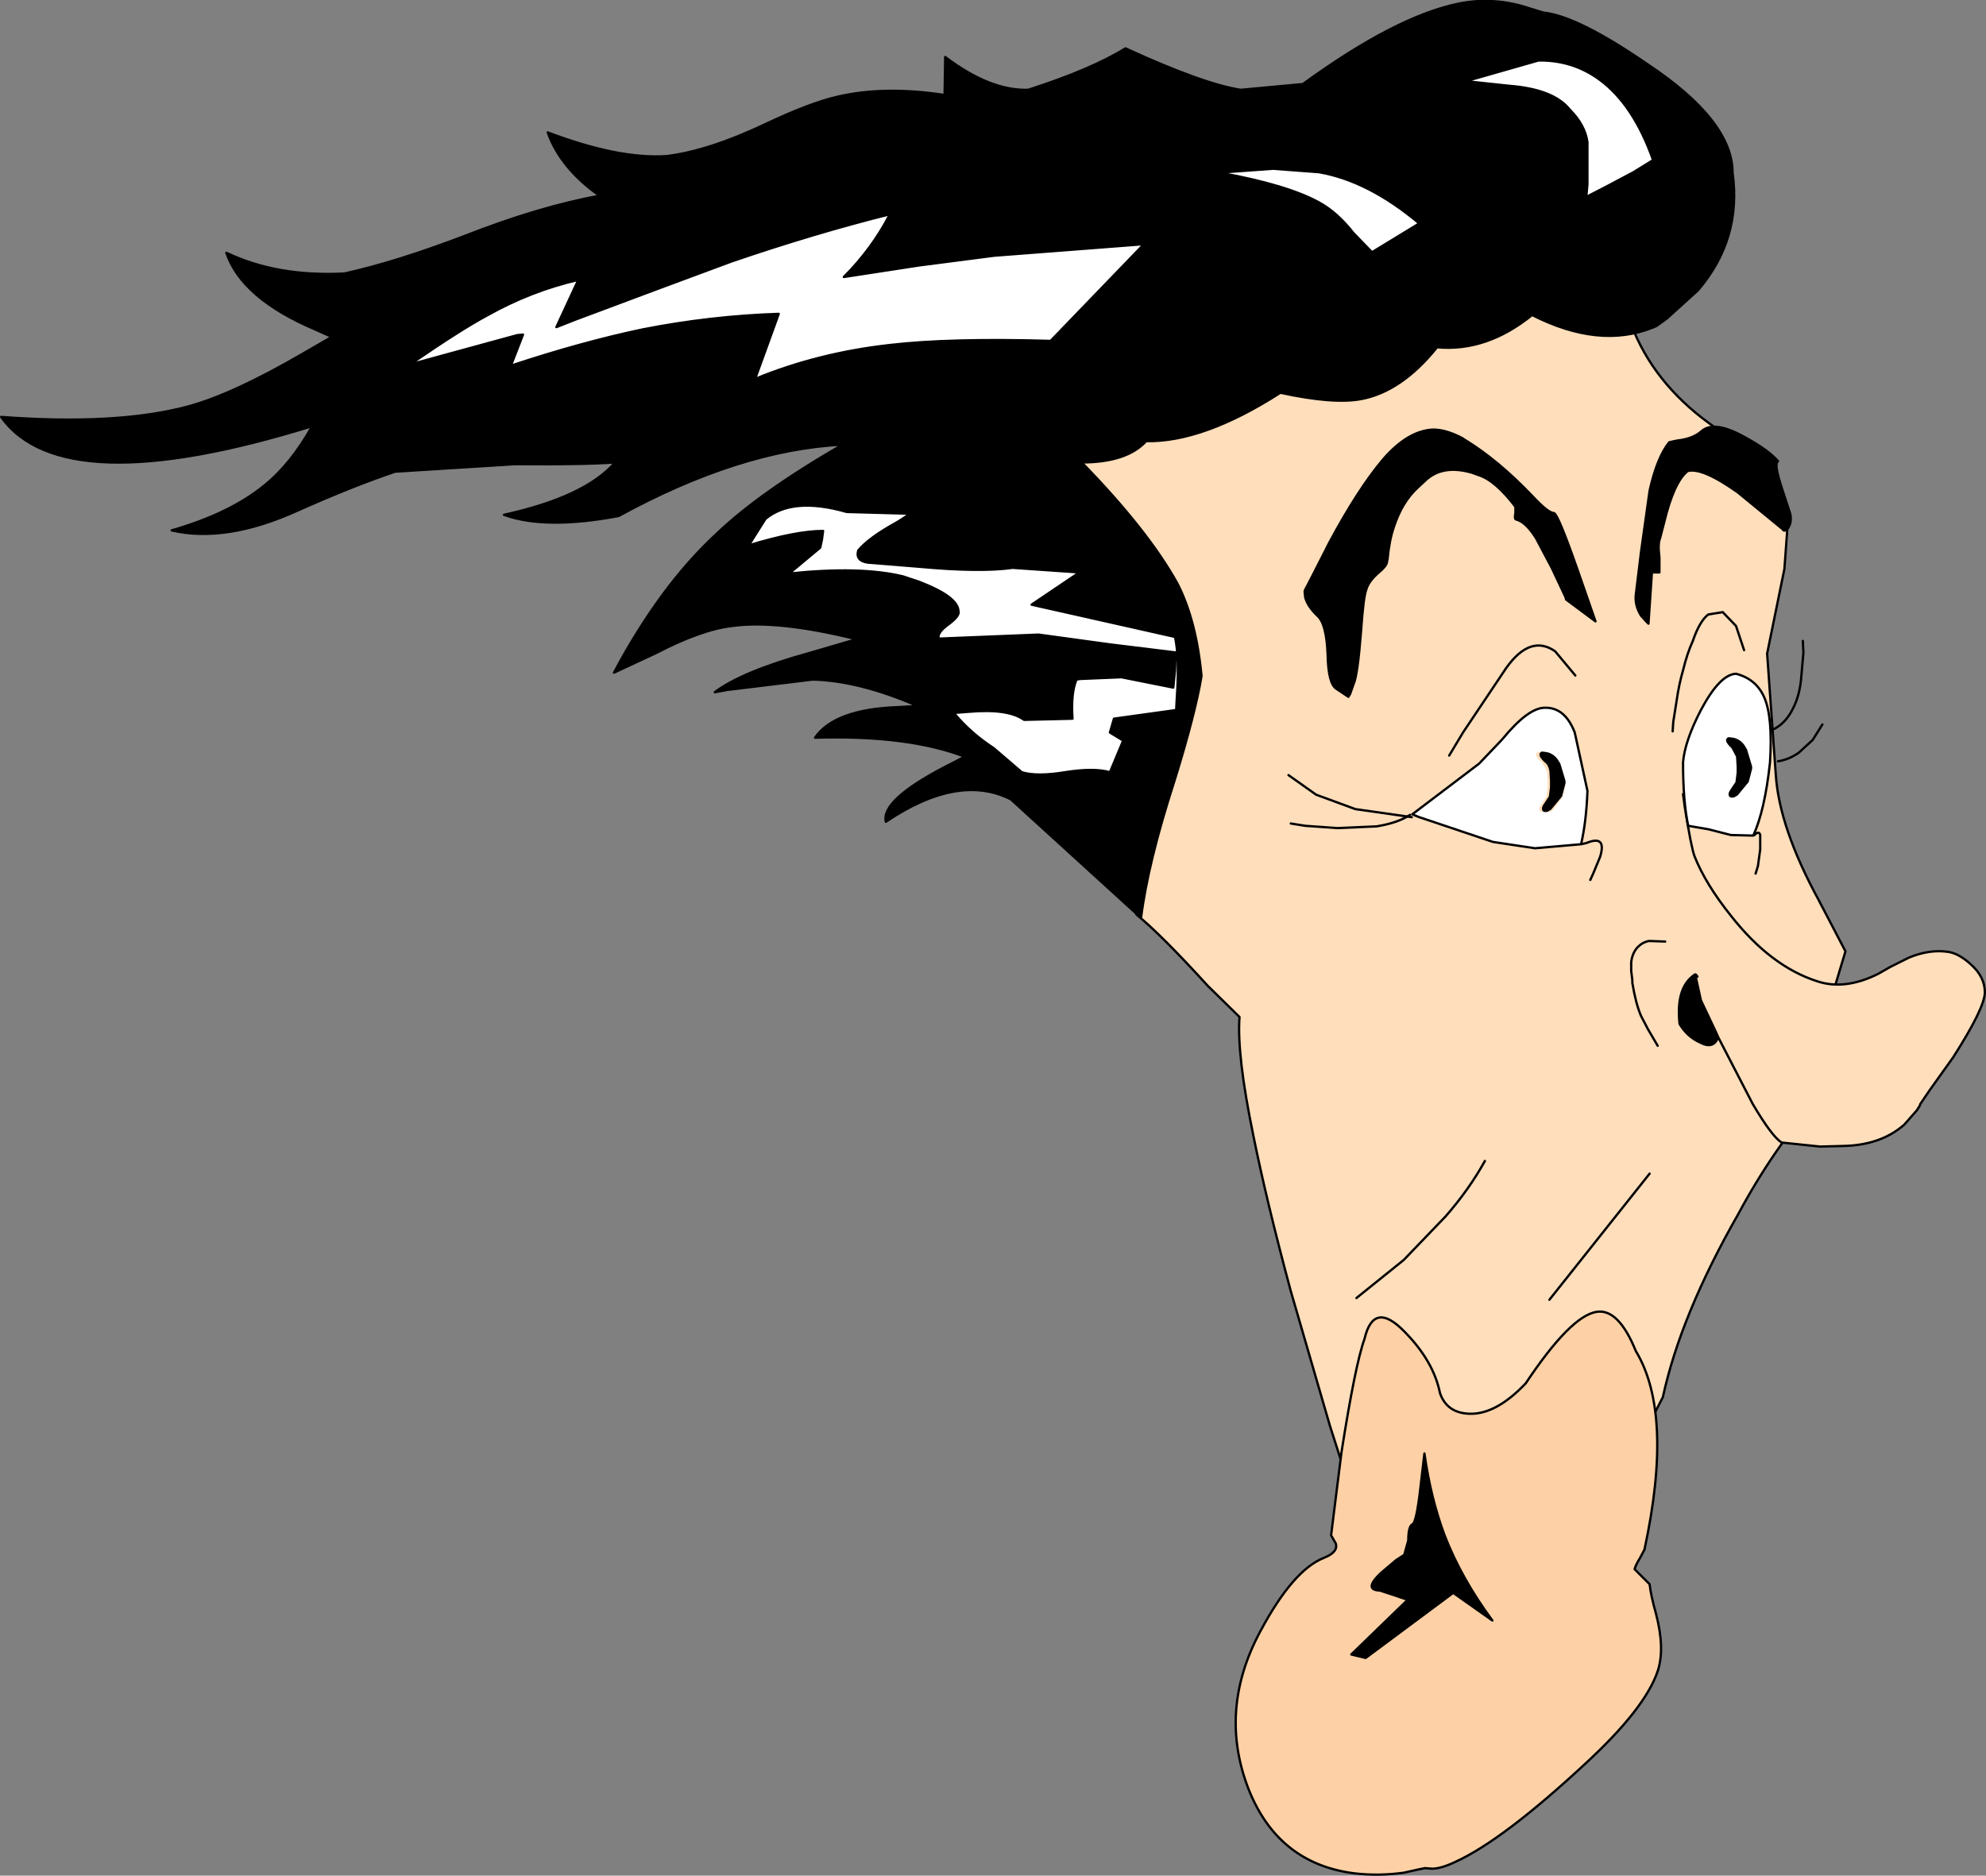
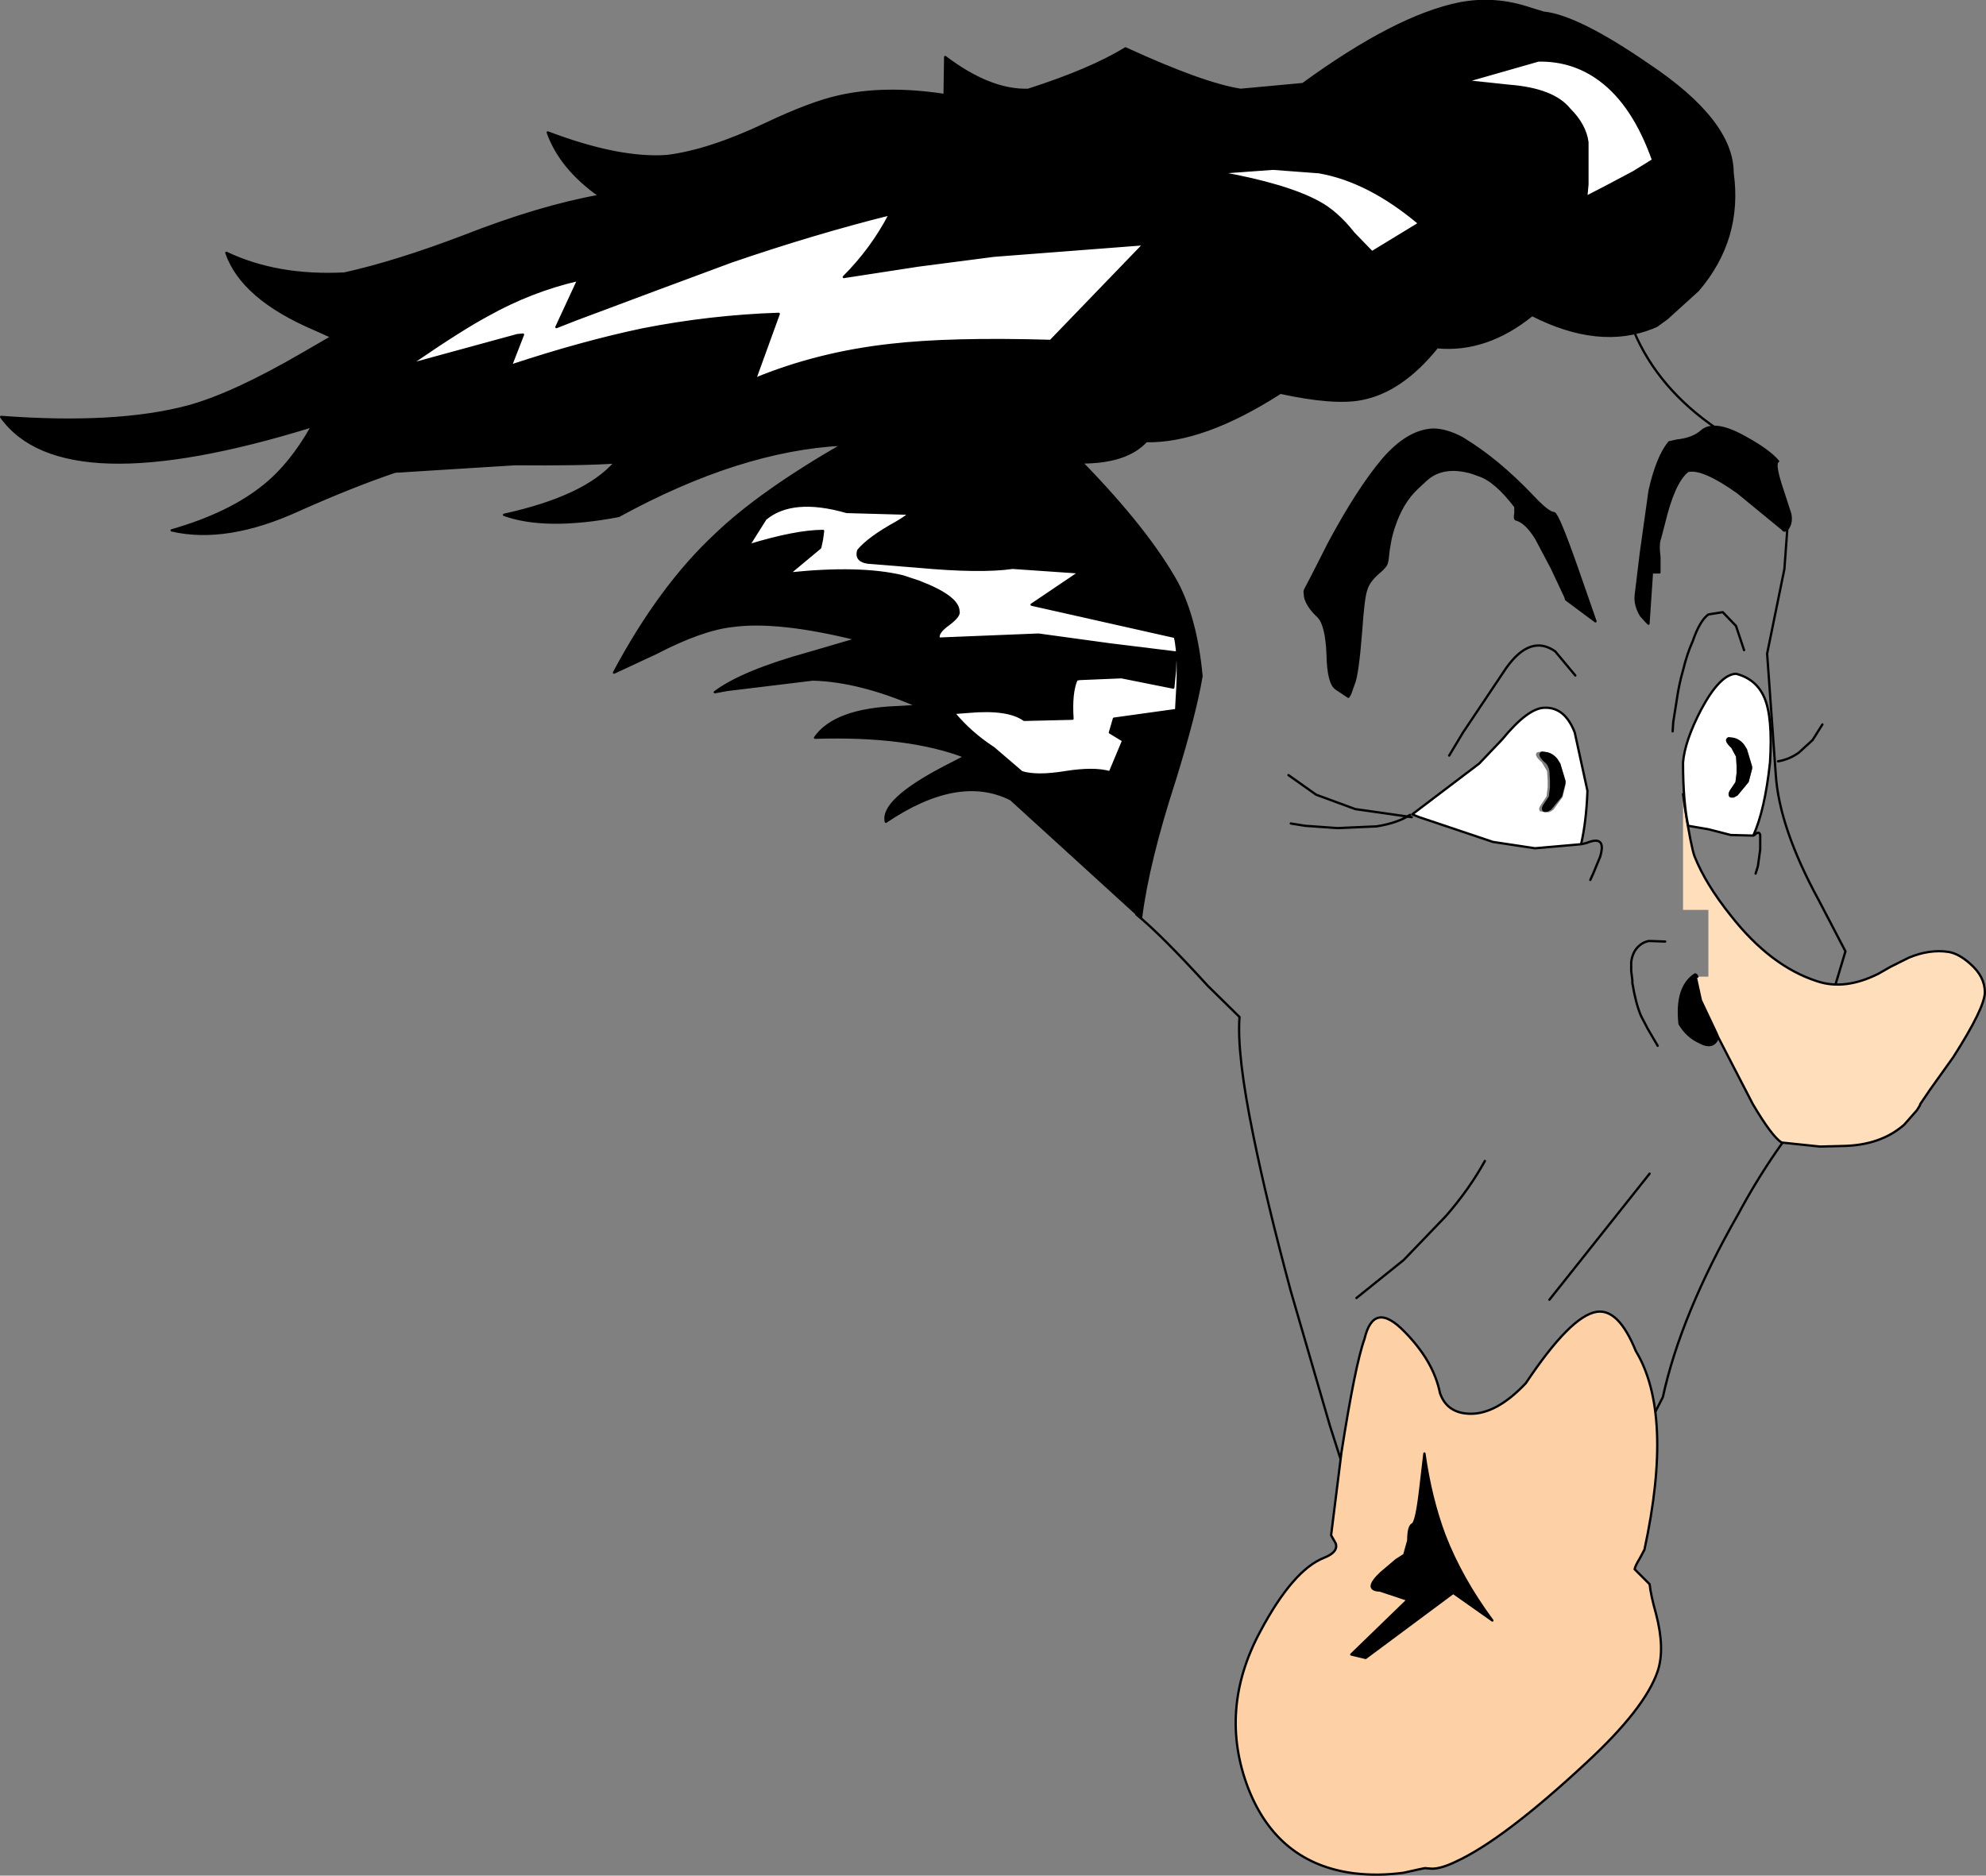
<svg xmlns="http://www.w3.org/2000/svg" height="162.85px" width="172.4px">
  <rect width="100%" height="100%" fill="#808080" stroke="none" />
  <g transform="matrix(1.0, 0.0, 0.0, 1.0, 116.6, 67.0)">
-     <path d="M41.25 11.1 L43.6 15.6 41.0 24.25 38.95 31.05 37.55 33.05 Q35.8 35.6 34.3 38.4 29.3 47.15 27.75 54.3 L20.9 67.7 0.45 61.8 -1.15 56.8 -4.55 45.1 Q-6.65 37.3 -7.8 31.6 -9.25 24.55 -9.0 21.3 L-11.75 18.6 Q-15.8 14.15 -17.95 12.4 L-24.2 -30.1 21.6 -42.55 25.25 -38.2 Q27.35 -33.25 32.4 -29.8 L38.65 -22.4 38.3 -17.6 36.8 -10.25 37.55 0.25 Q37.85 4.85 41.25 11.1" fill="#ffdebb" fill-rule="evenodd" stroke="none" />
    <path d="M41.25 11.1 Q37.85 4.85 37.55 0.25 L36.8 -10.25 38.3 -17.6 38.65 -22.4 32.4 -29.8 Q27.35 -33.25 25.25 -38.2 L21.6 -42.55 -24.2 -30.1 -17.95 12.4 Q-15.8 14.15 -11.75 18.6 L-9.0 21.3 Q-9.25 24.55 -7.8 31.6 -6.65 37.3 -4.55 45.1 L-1.15 56.8 0.45 61.8 20.9 67.7 27.75 54.3 Q29.3 47.15 34.3 38.4 35.8 35.6 37.55 33.05 L38.95 31.05 41.0 24.25 43.6 15.6 41.25 11.1 Z" fill="none" stroke="#000000" stroke-linecap="round" stroke-linejoin="round" stroke-width="0.2" />
    <path d="M29.5 1.95 L29.65 3.05 Q30.2 6.55 30.5 7.35 31.45 9.75 33.65 12.5 37.1 16.9 41.15 18.2 43.55 19.0 46.45 17.55 L47.5 16.95 49.1 16.15 Q50.9 15.4 52.55 15.65 53.45 15.8 54.45 16.7 55.7 17.8 55.7 19.15 55.7 20.5 52.95 24.8 L50.95 27.6 50.1 28.85 50.05 29.0 49.8 29.4 48.7 30.65 Q46.65 32.45 43.35 32.5 L41.4 32.55 38.05 32.2 Q37.2 31.65 35.55 28.85 L32.55 23.05 32.4 22.7 31.05 19.85 30.6 17.8 30.75 17.8 31.7 17.8 31.7 12.0 29.5 12.0 29.5 1.95" fill="#ffdebb" fill-rule="evenodd" stroke="none" />
    <path d="M32.55 23.05 Q32.15 24.15 30.95 23.5 29.85 23.0 29.2 21.9 28.85 18.7 30.55 17.6 L30.65 17.65 30.6 17.8 31.05 19.85 32.4 22.7 32.55 23.05" fill="#000000" fill-rule="evenodd" stroke="none" />
    <path d="M29.5 1.95 L29.65 3.05 Q30.2 6.55 30.5 7.35 31.45 9.75 33.65 12.5 37.1 16.9 41.15 18.2 43.55 19.0 46.45 17.55 L47.5 16.95 49.1 16.15 Q50.9 15.4 52.55 15.65 53.45 15.8 54.45 16.7 55.7 17.8 55.7 19.15 55.7 20.5 52.95 24.8 L50.95 27.6 50.1 28.85 50.05 29.0 49.8 29.4 48.7 30.65 Q46.65 32.45 43.35 32.5 L41.4 32.55 38.05 32.2 Q37.2 31.65 35.55 28.85 L32.55 23.05 Q32.15 24.15 30.95 23.5 29.85 23.0 29.2 21.9 28.85 18.7 30.55 17.6 L30.65 17.65 30.75 17.8 M32.55 23.05 L32.4 22.7 31.05 19.85 30.6 17.8" fill="none" stroke="#000000" stroke-linecap="round" stroke-linejoin="round" stroke-width="0.2" />
    <path d="M27.95 14.75 L26.55 14.7 Q26.0 14.8 25.6 15.2 25.1 15.7 25.0 16.55 L25.0 17.3 25.1 18.1 25.1 18.35 Q25.4 20.15 25.85 21.2 L26.45 22.35 27.3 23.8" fill="none" stroke="#000000" stroke-linecap="round" stroke-linejoin="round" stroke-width="0.2" />
    <path d="M16.4 -23.95 Q17.8 -22.45 18.3 -22.45 18.65 -22.35 20.3 -17.65 L21.9 -13.05 19.35 -14.95 19.3 -15.15 18.1 -17.7 16.75 -20.25 Q15.85 -21.7 15.0 -21.9 14.85 -21.95 14.95 -22.45 L14.95 -23.0 Q13.2 -25.3 11.75 -25.75 L11.2 -25.95 Q8.65 -26.7 7.15 -25.3 L6.45 -24.65 Q5.1 -23.4 4.4 -21.25 4.0 -20.1 3.85 -18.45 L3.8 -18.2 Q3.75 -17.85 3.15 -17.35 2.2 -16.55 2.0 -15.8 1.75 -15.15 1.55 -12.2 1.25 -8.35 0.9 -7.6 L0.6 -6.75 0.45 -6.5 -0.6 -7.2 Q-1.3 -7.65 -1.35 -10.15 -1.45 -12.8 -2.2 -13.5 -3.1 -14.35 -3.3 -15.15 L-3.35 -15.65 -3.3 -15.8 -2.7 -16.95 -1.2 -19.9 Q1.3 -24.55 3.45 -27.1 5.6 -29.6 7.8 -29.7 8.95 -29.7 10.35 -28.95 L10.5 -28.85 Q13.45 -27.05 16.4 -23.95" fill="#000000" fill-rule="evenodd" stroke="none" />
    <path d="M16.4 -23.95 Q13.45 -27.05 10.5 -28.85 L10.35 -28.95 Q8.95 -29.7 7.8 -29.7 5.6 -29.6 3.45 -27.1 1.3 -24.55 -1.2 -19.9 L-2.7 -16.95 -3.3 -15.8 -3.35 -15.65 -3.3 -15.15 Q-3.1 -14.35 -2.2 -13.5 -1.45 -12.8 -1.35 -10.15 -1.3 -7.65 -0.6 -7.2 L0.45 -6.5 0.6 -6.75 0.9 -7.6 Q1.25 -8.35 1.55 -12.2 1.75 -15.15 2.0 -15.8 2.2 -16.55 3.15 -17.35 3.75 -17.85 3.8 -18.2 L3.85 -18.45 Q4.0 -20.1 4.4 -21.25 5.1 -23.4 6.45 -24.65 L7.15 -25.3 Q8.65 -26.7 11.2 -25.95 L11.75 -25.75 Q13.2 -25.3 14.95 -23.0 L14.95 -22.45 Q14.85 -21.95 15.0 -21.9 15.85 -21.7 16.75 -20.25 L18.1 -17.7 19.3 -15.15 19.35 -14.95 21.9 -13.05 20.3 -17.65 Q18.65 -22.35 18.3 -22.45 17.8 -22.45 16.4 -23.95 Z" fill="none" stroke="#000000" stroke-linecap="round" stroke-linejoin="round" stroke-width="0.2" />
    <path d="M38.1 -24.55 L38.8 -22.4 Q38.95 -21.7 38.65 -21.2 38.3 -20.75 38.15 -21.05 L34.25 -24.25 Q31.15 -26.45 29.9 -26.1 28.7 -25.15 27.85 -21.6 L27.5 -20.25 Q27.3 -19.8 27.45 -18.6 L27.45 -17.3 27.1 -17.3 26.8 -17.3 26.5 -12.85 26.3 -13.05 25.85 -13.55 Q25.3 -14.45 25.4 -15.35 L25.85 -19.05 26.6 -24.4 Q27.25 -27.3 28.3 -28.6 L29.0 -28.75 Q30.4 -28.9 31.15 -29.6 32.25 -30.5 34.85 -29.05 36.95 -27.9 37.75 -26.95 37.35 -26.8 38.1 -24.55" fill="#000000" fill-rule="evenodd" stroke="none" />
    <path d="M38.1 -24.55 L38.8 -22.4 Q38.95 -21.7 38.65 -21.2 38.3 -20.75 38.15 -21.05 L34.25 -24.25 Q31.15 -26.45 29.9 -26.1 28.7 -25.15 27.85 -21.6 L27.5 -20.25 Q27.3 -19.8 27.45 -18.6 L27.45 -17.3 27.1 -17.3 26.8 -17.3 26.5 -12.85 26.3 -13.05 25.85 -13.55 Q25.3 -14.45 25.4 -15.35 L25.85 -19.05 26.6 -24.4 Q27.25 -27.3 28.3 -28.6 L29.0 -28.75 Q30.4 -28.9 31.15 -29.6 32.25 -30.5 34.85 -29.05 36.95 -27.9 37.75 -26.95 37.35 -26.8 38.1 -24.55 Z" fill="none" stroke="#000000" stroke-linecap="round" stroke-linejoin="round" stroke-width="0.2" />
    <path d="M20.15 -8.35 L18.4 -10.45 Q16.25 -11.95 14.15 -9.0 L10.4 -3.4 9.2 -1.4" fill="none" stroke="#000000" stroke-linecap="round" stroke-linejoin="round" stroke-width="0.2" />
    <path d="M34.8 -10.55 L34.1 -12.65 32.95 -13.85 31.7 -13.65 Q30.95 -13.1 30.35 -11.35 29.85 -10.25 29.5 -8.8 29.15 -7.6 28.95 -6.2 L28.65 -4.3 28.6 -3.5" fill="none" stroke="#000000" stroke-linecap="round" stroke-linejoin="round" stroke-width="0.2" />
-     <path d="M39.9 -11.35 L39.95 -10.35 39.75 -8.05 Q39.6 -6.55 39.05 -5.5 38.45 -4.25 37.4 -3.7" fill="none" stroke="#000000" stroke-linecap="round" stroke-linejoin="round" stroke-width="0.2" />
    <path d="M41.6 -4.1 L40.75 -2.75 39.55 -1.65 Q38.7 -1.05 37.75 -0.9" fill="none" stroke="#000000" stroke-linecap="round" stroke-linejoin="round" stroke-width="0.2" />
    <path d="M-4.75 0.3 L-2.35 2.0 1.05 3.25 5.95 3.95" fill="none" stroke="#000000" stroke-linecap="round" stroke-linejoin="round" stroke-width="0.2" />
    <path d="M-4.55 4.5 L-3.3 4.7 -0.5 4.9 2.9 4.75 Q4.75 4.45 5.8 3.75" fill="none" stroke="#000000" stroke-linecap="round" stroke-linejoin="round" stroke-width="0.2" />
    <path d="M27.3 78.1 Q26.2 81.35 21.05 86.1 13.9 92.75 9.75 94.65 8.5 95.25 7.7 95.25 L7.1 95.2 6.6 95.3 5.25 95.6 Q3.05 95.9 0.95 95.65 -5.7 94.8 -8.25 88.25 -10.85 81.45 -7.2 74.65 -4.35 69.3 -1.65 68.25 -0.4 67.75 -0.65 67.0 L-1.05 66.3 -0.15 59.1 Q1.05 51.45 1.85 49.25 2.65 45.85 5.35 48.65 7.85 51.2 8.4 53.95 9.0 55.7 11.0 55.75 13.3 55.8 15.85 53.1 19.75 47.25 22.0 46.9 23.9 46.6 25.4 50.3 28.7 55.75 26.15 67.55 L25.75 68.3 Q25.35 68.95 25.3 69.25 L26.0 69.95 26.6 70.55 Q26.7 71.5 27.15 73.1 27.95 76.15 27.3 78.1" fill="#fdd1a5" fill-rule="evenodd" stroke="none" />
    <path d="M27.3 78.1 Q26.2 81.35 21.05 86.1 13.9 92.75 9.75 94.65 8.5 95.25 7.7 95.25 L7.1 95.2 6.6 95.3 5.25 95.6 Q3.05 95.9 0.95 95.65 -5.7 94.8 -8.25 88.25 -10.85 81.45 -7.2 74.65 -4.35 69.3 -1.65 68.25 -0.4 67.75 -0.65 67.0 L-1.05 66.3 -0.15 59.1 Q1.05 51.45 1.85 49.25 2.65 45.85 5.35 48.65 7.85 51.2 8.4 53.95 9.0 55.7 11.0 55.75 13.3 55.8 15.85 53.1 19.75 47.25 22.0 46.9 23.9 46.6 25.4 50.3 28.7 55.75 26.15 67.55 L25.75 68.3 Q25.35 68.95 25.3 69.25 L26.0 69.95 26.6 70.55 Q26.7 71.5 27.15 73.1 27.95 76.15 27.3 78.1 Z" fill="none" stroke="#000000" stroke-linecap="round" stroke-linejoin="round" stroke-width="0.2" />
    <path d="M6.0 65.35 Q6.35 65.25 6.7 62.2 L7.05 59.2 Q7.6 63.1 8.8 66.3 10.25 70.05 12.95 73.7 L9.55 71.3 1.95 76.95 0.7 76.65 5.6 71.9 3.2 71.1 Q1.7 71.05 3.3 69.55 L4.6 68.45 5.3 68.0 5.65 66.75 Q5.65 65.55 6.0 65.35" fill="#000000" fill-rule="evenodd" stroke="none" />
    <path d="M6.0 65.35 Q6.35 65.25 6.7 62.2 L7.05 59.2 Q7.6 63.1 8.8 66.3 10.25 70.05 12.95 73.7 L9.55 71.3 1.95 76.95 0.7 76.65 5.6 71.9 3.2 71.1 Q1.7 71.05 3.3 69.55 L4.6 68.45 5.3 68.0 5.65 66.75 Q5.65 65.55 6.0 65.35 Z" fill="none" stroke="#000000" stroke-linecap="round" stroke-linejoin="round" stroke-width="0.2" />
    <path d="M1.15 45.7 L5.25 42.4 8.9 38.6 Q10.95 36.25 12.3 33.8" fill="none" stroke="#000000" stroke-linecap="round" stroke-linejoin="round" stroke-width="0.2" />
    <path d="M26.6 34.9 L17.9 45.85" fill="none" stroke="#000000" stroke-linecap="round" stroke-linejoin="round" stroke-width="0.2" />
    <path d="M-43.9 -58.6 Q-39.85 -59.55 -34.6 -58.75 L-34.55 -62.05 Q-30.65 -59.1 -27.35 -59.2 -21.9 -60.95 -18.9 -62.8 -12.15 -59.7 -8.9 -59.2 L-3.5 -59.7 Q4.6 -65.6 10.1 -66.7 13.15 -67.3 16.25 -66.25 L17.4 -65.9 Q20.35 -65.6 26.45 -61.4 33.8 -56.5 33.8 -52.0 34.6 -46.25 30.8 -41.8 L28.1 -39.35 27.2 -38.7 26.85 -38.55 Q22.2 -36.7 16.4 -39.65 12.45 -36.45 8.15 -36.85 5.05 -33.0 1.55 -32.35 -0.85 -31.9 -5.45 -32.9 -12.15 -28.6 -17.1 -28.7 -18.8 -26.85 -22.7 -26.85 -16.95 -20.95 -14.4 -16.35 -12.75 -13.15 -12.3 -8.3 -12.85 -5.0 -14.65 0.8 -16.95 7.9 -17.55 12.7 L-28.85 2.4 Q-33.4 0.1 -39.7 4.35 -40.15 2.5 -34.6 -0.4 L-32.85 -1.3 Q-37.8 -3.2 -45.85 -2.95 -44.15 -5.4 -38.7 -5.6 L-36.95 -5.7 Q-42.0 -7.9 -46.05 -8.0 L-53.45 -7.1 -54.55 -6.9 Q-52.15 -8.7 -46.35 -10.3 L-42.25 -11.5 Q-49.1 -13.2 -53.05 -12.65 -55.7 -12.35 -59.65 -10.3 L-63.3 -8.6 Q-59.3 -16.1 -54.45 -20.6 -50.65 -24.25 -43.45 -28.4 -52.4 -27.95 -62.9 -22.2 -69.25 -21.0 -72.85 -22.3 -65.8 -23.85 -63.2 -26.85 -66.05 -26.65 -71.9 -26.7 L-82.3 -26.05 Q-86.0 -24.8 -90.7 -22.7 -96.95 -19.85 -101.7 -20.95 -96.65 -22.4 -93.65 -24.85 -91.35 -26.7 -89.5 -30.0 -111.15 -23.3 -116.5 -30.8 -106.5 -30.05 -100.3 -31.7 -96.4 -32.75 -90.3 -36.3 L-87.8 -37.75 -89.25 -38.4 Q-95.6 -41.1 -96.95 -45.05 -92.55 -42.95 -86.7 -43.25 -82.2 -44.25 -76.3 -46.5 -69.8 -49.05 -64.55 -50.0 -67.95 -52.4 -69.05 -55.5 -62.85 -53.15 -58.7 -53.45 -55.05 -53.9 -50.1 -56.25 -46.3 -58.05 -43.9 -58.6 M-25.4 -37.4 L-17.3 -45.8 -30.3 -44.8 -36.85 -43.95 -43.35 -42.95 Q-40.9 -45.4 -39.35 -48.4 -45.95 -46.75 -53.1 -44.3 L-59.7 -41.85 -66.65 -39.25 -68.3 -38.6 -66.4 -42.7 Q-70.5 -41.75 -74.25 -39.65 -76.5 -38.45 -80.8 -35.5 L-80.85 -35.4 -71.7 -37.9 -71.2 -37.95 -72.25 -35.25 Q-66.05 -37.3 -60.8 -38.4 -54.95 -39.55 -49.0 -39.75 L-51.05 -34.1 Q-45.6 -36.35 -39.3 -37.05 -34.1 -37.65 -25.4 -37.4 M-14.55 -10.35 L-14.6 -8.8 -14.75 -7.3 -19.25 -8.2 -22.85 -8.05 -23.15 -8.0 Q-23.65 -6.85 -23.5 -4.6 L-27.7 -4.5 Q-29.1 -5.5 -32.5 -5.2 L-33.8 -5.1 Q-32.35 -3.35 -30.35 -2.05 L-27.9 0.05 Q-26.6 0.45 -24.15 0.05 -21.65 -0.35 -20.25 0.05 L-19.1 -2.7 -20.25 -3.4 -19.9 -4.6 -14.5 -5.35 -14.45 -6.3 Q-14.2 -9.9 -14.6 -11.7 L-27.05 -14.5 -22.9 -17.3 -28.7 -17.7 Q-31.5 -17.3 -36.9 -17.8 L-41.25 -18.15 Q-42.35 -18.3 -42.1 -19.2 -41.2 -20.3 -38.75 -21.65 -37.75 -22.25 -37.7 -22.4 L-43.1 -22.55 Q-47.8 -23.9 -50.15 -21.95 L-51.6 -19.65 Q-47.5 -20.9 -45.15 -20.9 L-45.25 -20.15 -45.4 -19.45 -48.1 -17.2 Q-41.9 -17.85 -38.2 -16.95 L-36.85 -16.5 Q-33.45 -15.2 -33.4 -13.95 -33.25 -13.55 -34.25 -12.8 -35.3 -12.05 -35.1 -11.55 L-26.45 -11.9 -20.25 -11.05 -14.55 -10.35 M-10.2 -52.05 L-10.7 -52.0 Q-4.9 -50.95 -2.15 -49.45 -0.55 -48.6 0.9 -46.75 L2.5 -45.1 6.6 -47.6 Q2.2 -51.3 -2.1 -52.05 L-6.1 -52.35 -10.2 -52.05 M10.65 -59.95 L14.4 -59.55 Q18.25 -59.25 19.65 -57.5 21.0 -56.15 21.2 -54.65 L21.2 -51.0 21.1 -49.9 22.75 -50.75 25.2 -52.05 26.9 -53.1 Q25.2 -57.9 22.3 -60.05 19.95 -61.8 16.95 -61.75 L10.65 -59.95" fill="#000000" fill-rule="evenodd" stroke="none" />
    <path d="M10.65 -59.95 L16.95 -61.75 Q19.95 -61.8 22.3 -60.05 25.2 -57.9 26.9 -53.1 L25.2 -52.05 22.75 -50.75 21.1 -49.9 21.2 -51.0 21.2 -54.65 Q21.0 -56.15 19.65 -57.5 18.25 -59.25 14.4 -59.55 L10.65 -59.95 M-10.2 -52.05 L-6.1 -52.35 -2.1 -52.05 Q2.2 -51.3 6.6 -47.6 L2.5 -45.1 0.9 -46.75 Q-0.55 -48.6 -2.15 -49.45 -4.9 -50.95 -10.7 -52.0 L-10.2 -52.05 M-14.55 -10.35 L-20.25 -11.05 -26.45 -11.9 -35.1 -11.55 Q-35.3 -12.05 -34.25 -12.8 -33.25 -13.55 -33.4 -13.95 -33.45 -15.2 -36.85 -16.5 L-38.2 -16.95 Q-41.9 -17.85 -48.1 -17.2 L-45.4 -19.45 -45.25 -20.15 -45.15 -20.9 Q-47.5 -20.9 -51.6 -19.65 L-50.15 -21.95 Q-47.8 -23.9 -43.1 -22.55 L-37.7 -22.4 Q-37.75 -22.25 -38.75 -21.65 -41.2 -20.3 -42.1 -19.2 -42.35 -18.3 -41.25 -18.15 L-36.9 -17.8 Q-31.5 -17.3 -28.7 -17.7 L-22.9 -17.3 -27.05 -14.5 -14.6 -11.7 Q-14.2 -9.9 -14.45 -6.3 L-14.5 -5.35 -19.9 -4.6 -20.25 -3.4 -19.1 -2.7 -20.25 0.05 Q-21.65 -0.35 -24.15 0.05 -26.6 0.45 -27.9 0.05 L-30.35 -2.05 Q-32.35 -3.35 -33.8 -5.1 L-32.5 -5.2 Q-29.1 -5.5 -27.7 -4.5 L-23.5 -4.6 Q-23.65 -6.85 -23.15 -8.0 L-22.85 -8.05 -19.25 -8.2 -14.75 -7.3 -14.6 -8.8 -14.55 -10.35 M-25.4 -37.4 Q-34.1 -37.65 -39.3 -37.05 -45.6 -36.35 -51.05 -34.1 L-49.0 -39.75 Q-54.95 -39.55 -60.8 -38.4 -66.05 -37.3 -72.25 -35.25 L-71.2 -37.95 -71.7 -37.9 -80.85 -35.4 -80.8 -35.5 Q-76.5 -38.45 -74.25 -39.65 -70.5 -41.75 -66.4 -42.7 L-68.3 -38.6 -66.65 -39.25 -59.7 -41.85 -53.1 -44.3 Q-45.95 -46.75 -39.35 -48.4 -40.9 -45.4 -43.35 -42.95 L-36.85 -43.95 -30.3 -44.8 -17.3 -45.8 -25.4 -37.4" fill="#ffffff" fill-rule="evenodd" stroke="none" />
    <path d="M-43.9 -58.6 Q-46.3 -58.05 -50.1 -56.25 -55.05 -53.9 -58.7 -53.45 -62.85 -53.15 -69.05 -55.5 -67.95 -52.4 -64.55 -50.0 -69.8 -49.05 -76.3 -46.5 -82.2 -44.25 -86.7 -43.25 -92.55 -42.95 -96.95 -45.05 -95.6 -41.1 -89.25 -38.4 L-87.8 -37.75 -90.3 -36.3 Q-96.4 -32.75 -100.3 -31.7 -106.5 -30.05 -116.5 -30.8 -111.15 -23.3 -89.5 -30.0 -91.35 -26.7 -93.65 -24.85 -96.65 -22.4 -101.7 -20.95 -96.95 -19.85 -90.7 -22.7 -86.0 -24.8 -82.3 -26.05 L-71.9 -26.7 Q-66.05 -26.65 -63.2 -26.85 -65.8 -23.85 -72.85 -22.3 -69.25 -21.0 -62.9 -22.2 -52.4 -27.95 -43.45 -28.4 -50.65 -24.25 -54.45 -20.6 -59.3 -16.1 -63.3 -8.6 L-59.65 -10.3 Q-55.7 -12.35 -53.05 -12.65 -49.1 -13.2 -42.25 -11.5 L-46.35 -10.3 Q-52.15 -8.7 -54.55 -6.9 L-53.45 -7.1 -46.05 -8.0 Q-42.0 -7.9 -36.95 -5.7 L-38.7 -5.6 Q-44.15 -5.4 -45.85 -2.95 -37.8 -3.2 -32.85 -1.3 L-34.6 -0.4 Q-40.15 2.5 -39.7 4.35 -33.4 0.1 -28.85 2.4 L-17.55 12.7 Q-16.95 7.9 -14.65 0.8 -12.85 -5.0 -12.3 -8.3 -12.75 -13.15 -14.4 -16.35 -16.95 -20.95 -22.7 -26.85 -18.8 -26.85 -17.1 -28.7 -12.15 -28.6 -5.45 -32.9 -0.85 -31.9 1.55 -32.35 5.05 -33.0 8.15 -36.85 12.45 -36.45 16.4 -39.65 22.2 -36.7 26.85 -38.55 L27.2 -38.7 28.1 -39.35 30.8 -41.8 Q34.6 -46.25 33.8 -52.0 33.8 -56.5 26.45 -61.4 20.35 -65.6 17.4 -65.9 L16.25 -66.25 Q13.15 -67.3 10.1 -66.7 4.6 -65.6 -3.5 -59.7 L-8.9 -59.2 Q-12.15 -59.7 -18.9 -62.8 -21.9 -60.95 -27.35 -59.2 -30.65 -59.1 -34.55 -62.05 L-34.6 -58.75 Q-39.85 -59.55 -43.9 -58.6 M10.65 -59.95 L16.95 -61.75 Q19.95 -61.8 22.3 -60.05 25.2 -57.9 26.9 -53.1 L25.2 -52.05 22.75 -50.75 21.1 -49.9 21.2 -51.0 21.2 -54.65 Q21.0 -56.15 19.65 -57.5 18.25 -59.25 14.4 -59.55 L10.65 -59.95 M-10.2 -52.05 L-6.1 -52.35 -2.1 -52.05 Q2.2 -51.3 6.6 -47.6 L2.5 -45.1 0.9 -46.75 Q-0.55 -48.6 -2.15 -49.45 -4.9 -50.95 -10.7 -52.0 L-10.2 -52.05 M-14.55 -10.35 L-20.25 -11.05 -26.45 -11.9 -35.1 -11.55 Q-35.3 -12.05 -34.25 -12.8 -33.25 -13.55 -33.4 -13.95 -33.45 -15.2 -36.85 -16.5 L-38.2 -16.95 Q-41.9 -17.85 -48.1 -17.2 L-45.4 -19.45 -45.25 -20.15 -45.15 -20.9 Q-47.5 -20.9 -51.6 -19.65 L-50.15 -21.95 Q-47.8 -23.9 -43.1 -22.55 L-37.7 -22.4 Q-37.75 -22.25 -38.75 -21.65 -41.2 -20.3 -42.1 -19.2 -42.35 -18.3 -41.25 -18.15 L-36.9 -17.8 Q-31.5 -17.3 -28.7 -17.7 L-22.9 -17.3 -27.05 -14.5 -14.6 -11.7 Q-14.2 -9.9 -14.45 -6.3 L-14.5 -5.35 -19.9 -4.6 -20.25 -3.4 -19.1 -2.7 -20.25 0.05 Q-21.65 -0.35 -24.15 0.05 -26.6 0.45 -27.9 0.05 L-30.35 -2.05 Q-32.35 -3.35 -33.8 -5.1 L-32.5 -5.2 Q-29.1 -5.5 -27.7 -4.5 L-23.5 -4.6 Q-23.65 -6.85 -23.15 -8.0 L-22.85 -8.05 -19.25 -8.2 -14.75 -7.3 -14.6 -8.8 -14.55 -10.35 M-25.4 -37.4 Q-34.1 -37.65 -39.3 -37.05 -45.6 -36.35 -51.05 -34.1 L-49.0 -39.75 Q-54.95 -39.55 -60.8 -38.4 -66.05 -37.3 -72.25 -35.25 L-71.2 -37.95 -71.7 -37.9 -80.85 -35.4 -80.8 -35.5 Q-76.5 -38.45 -74.25 -39.65 -70.5 -41.75 -66.4 -42.7 L-68.3 -38.6 -66.65 -39.25 -59.7 -41.85 -53.1 -44.3 Q-45.95 -46.75 -39.35 -48.4 -40.9 -45.4 -43.35 -42.95 L-36.85 -43.95 -30.3 -44.8 -17.3 -45.8 -25.4 -37.4" fill="none" stroke="#000000" stroke-linecap="round" stroke-linejoin="round" stroke-width="0.2" />
    <path d="M19.3 1.0 L19.3 0.95 19.3 0.9 19.3 0.8 18.85 -0.7 18.6 -1.1 Q18.2 -1.6 17.65 -1.7 L17.25 -1.75 16.9 -1.7 16.8 -1.65 Q16.55 -1.4 17.25 -0.8 L17.7 -0.05 17.75 0.8 17.75 1.35 17.65 2.15 17.15 2.9 Q16.9 3.25 17.1 3.45 L17.15 3.45 17.45 3.5 17.7 3.5 Q17.85 3.6 18.25 3.3 L19.05 2.2 19.3 1.15 19.3 1.0 M20.65 6.3 L16.65 6.65 13.0 6.1 6.6 3.95 6.35 3.85 6.0 3.7 11.8 -0.7 13.8 -2.8 Q16.05 -5.55 17.5 -5.55 19.25 -5.6 20.1 -3.4 L21.2 1.65 21.2 1.75 Q21.1 4.35 20.65 6.3" fill="#ffffff" fill-rule="evenodd" stroke="none" />
    <path d="M17.25 -1.75 L17.65 -1.7 Q18.2 -1.6 18.6 -1.1 L18.85 -0.7 19.3 0.8 19.3 0.9 19.3 0.95 19.3 1.0 19.0 2.15 18.05 3.3 17.8 3.45 17.7 3.5 17.45 3.5 17.35 3.45 Q17.15 3.25 17.35 2.9 L17.85 2.15 17.95 1.35 17.95 0.8 17.9 -0.05 Q17.8 -0.6 17.5 -0.8 16.85 -1.4 17.1 -1.65 L17.15 -1.7 17.25 -1.75" fill="#000000" fill-rule="evenodd" stroke="none" />
    <path d="M20.65 6.3 L16.65 6.65 13.0 6.1 6.6 3.95 6.35 3.85 6.0 3.7 11.8 -0.7 13.8 -2.8 Q16.05 -5.55 17.5 -5.55 19.25 -5.6 20.1 -3.4 L21.2 1.65 21.2 1.75 Q21.1 4.35 20.65 6.3 L21.1 6.2 Q22.9 5.45 22.3 7.4 L21.7 8.85 21.45 9.4" fill="none" stroke="#000000" stroke-linecap="round" stroke-linejoin="round" stroke-width="0.2" />
    <path d="M35.6 5.55 L33.65 5.5 31.7 5.0 29.95 4.7 Q29.5 2.6 29.5 -0.8 29.65 -2.65 31.05 -5.35 32.7 -8.45 34.1 -8.5 35.85 -8.05 36.55 -6.45 37.3 -4.75 37.05 -0.8 36.6 3.35 35.6 5.55 M35.05 -1.95 L34.8 -2.35 Q34.4 -2.85 33.85 -2.95 L33.45 -3.0 33.35 -2.95 33.3 -2.9 Q33.05 -2.65 33.7 -2.05 L34.1 -1.3 34.15 -0.45 34.15 0.1 34.05 0.9 33.55 1.65 Q33.35 2.0 33.55 2.2 L33.65 2.25 33.9 2.25 34.0 2.2 34.25 2.05 35.2 0.9 35.5 -0.25 35.5 -0.3 35.5 -0.35 35.5 -0.45 35.05 -1.95" fill="#ffffff" fill-rule="evenodd" stroke="none" />
    <path d="M35.05 -1.95 L35.5 -0.45 35.5 -0.35 35.5 -0.3 35.5 -0.25 35.2 0.9 34.25 2.05 34.0 2.2 33.9 2.25 33.65 2.25 33.55 2.2 Q33.35 2.0 33.55 1.65 L34.05 0.9 34.15 0.1 34.15 -0.45 34.1 -1.3 33.7 -2.05 Q33.05 -2.65 33.3 -2.9 L33.35 -2.95 33.45 -3.0 33.85 -2.95 Q34.4 -2.85 34.8 -2.35 L35.05 -1.95" fill="#000000" fill-rule="evenodd" stroke="none" />
    <path d="M35.6 5.55 L33.65 5.5 31.7 5.0 29.95 4.7 Q29.5 2.6 29.5 -0.8 29.65 -2.65 31.05 -5.35 32.7 -8.45 34.1 -8.5 35.85 -8.05 36.55 -6.45 37.3 -4.75 37.05 -0.8 36.6 3.35 35.6 5.55 L35.7 5.5 Q36.1 5.1 36.2 5.5 L36.2 6.75 36.0 8.2 35.8 8.85" fill="none" stroke="#000000" stroke-linecap="round" stroke-linejoin="round" stroke-width="0.2" />
  </g>
</svg>